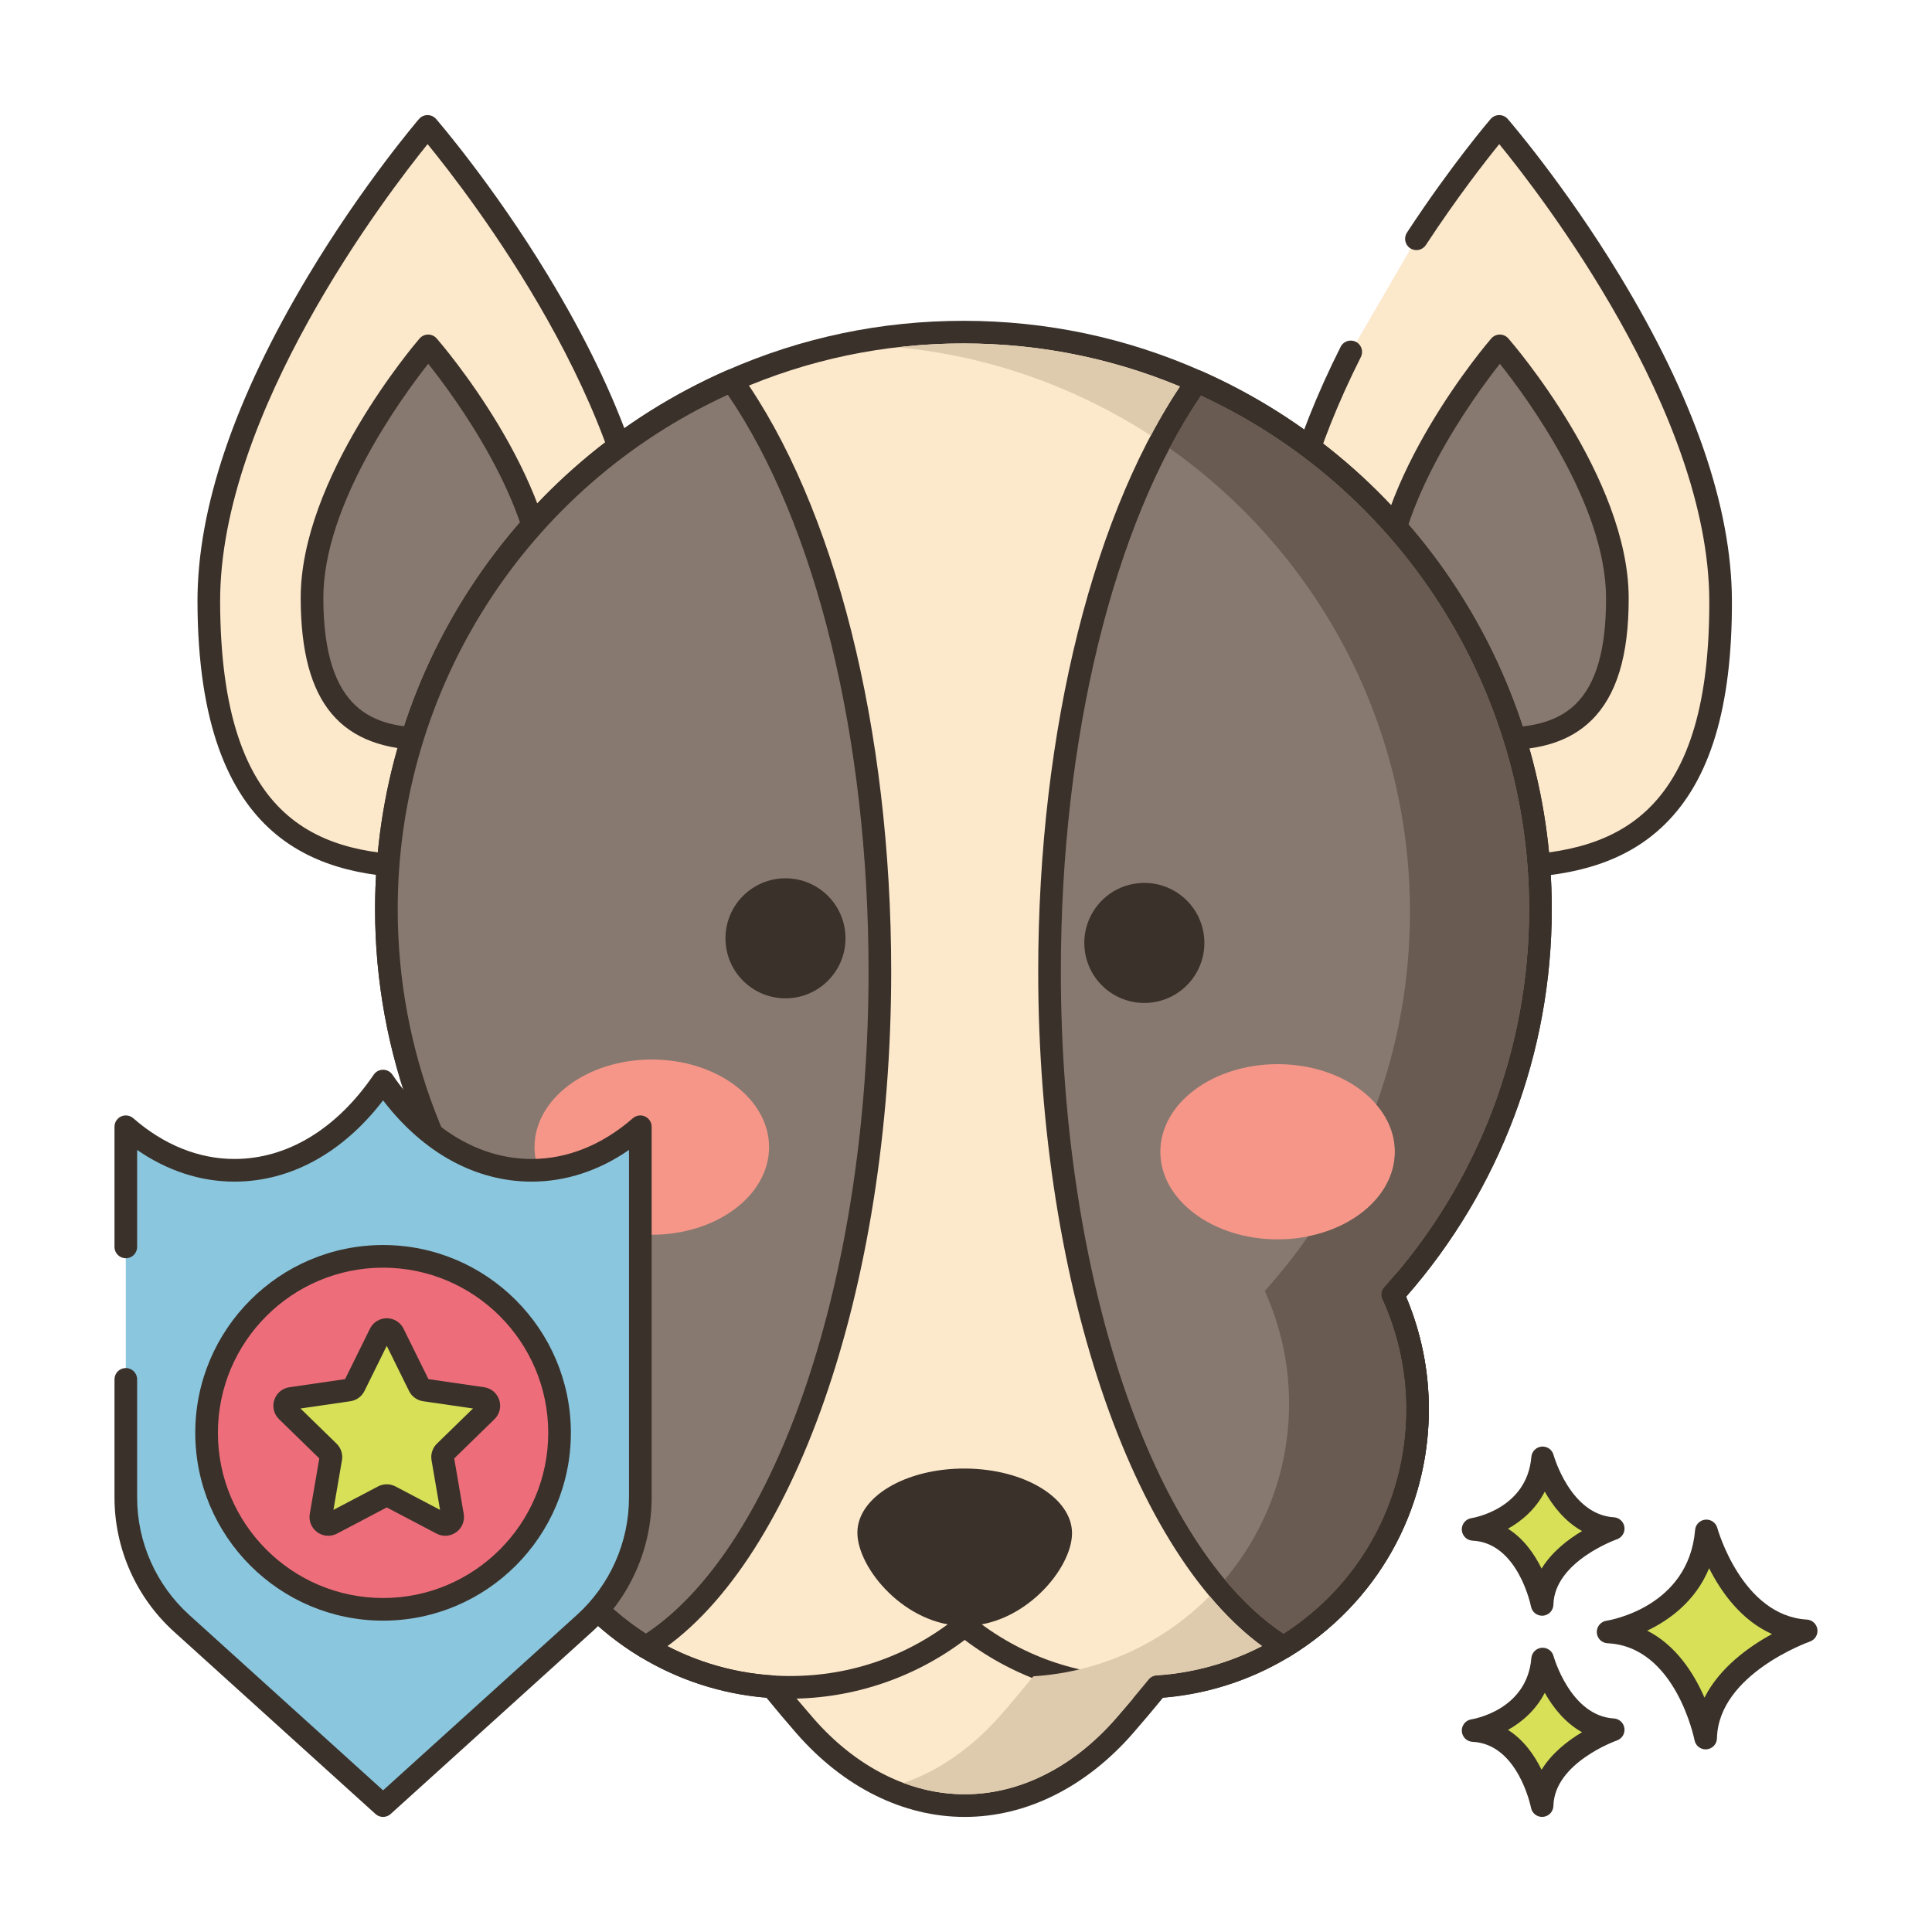
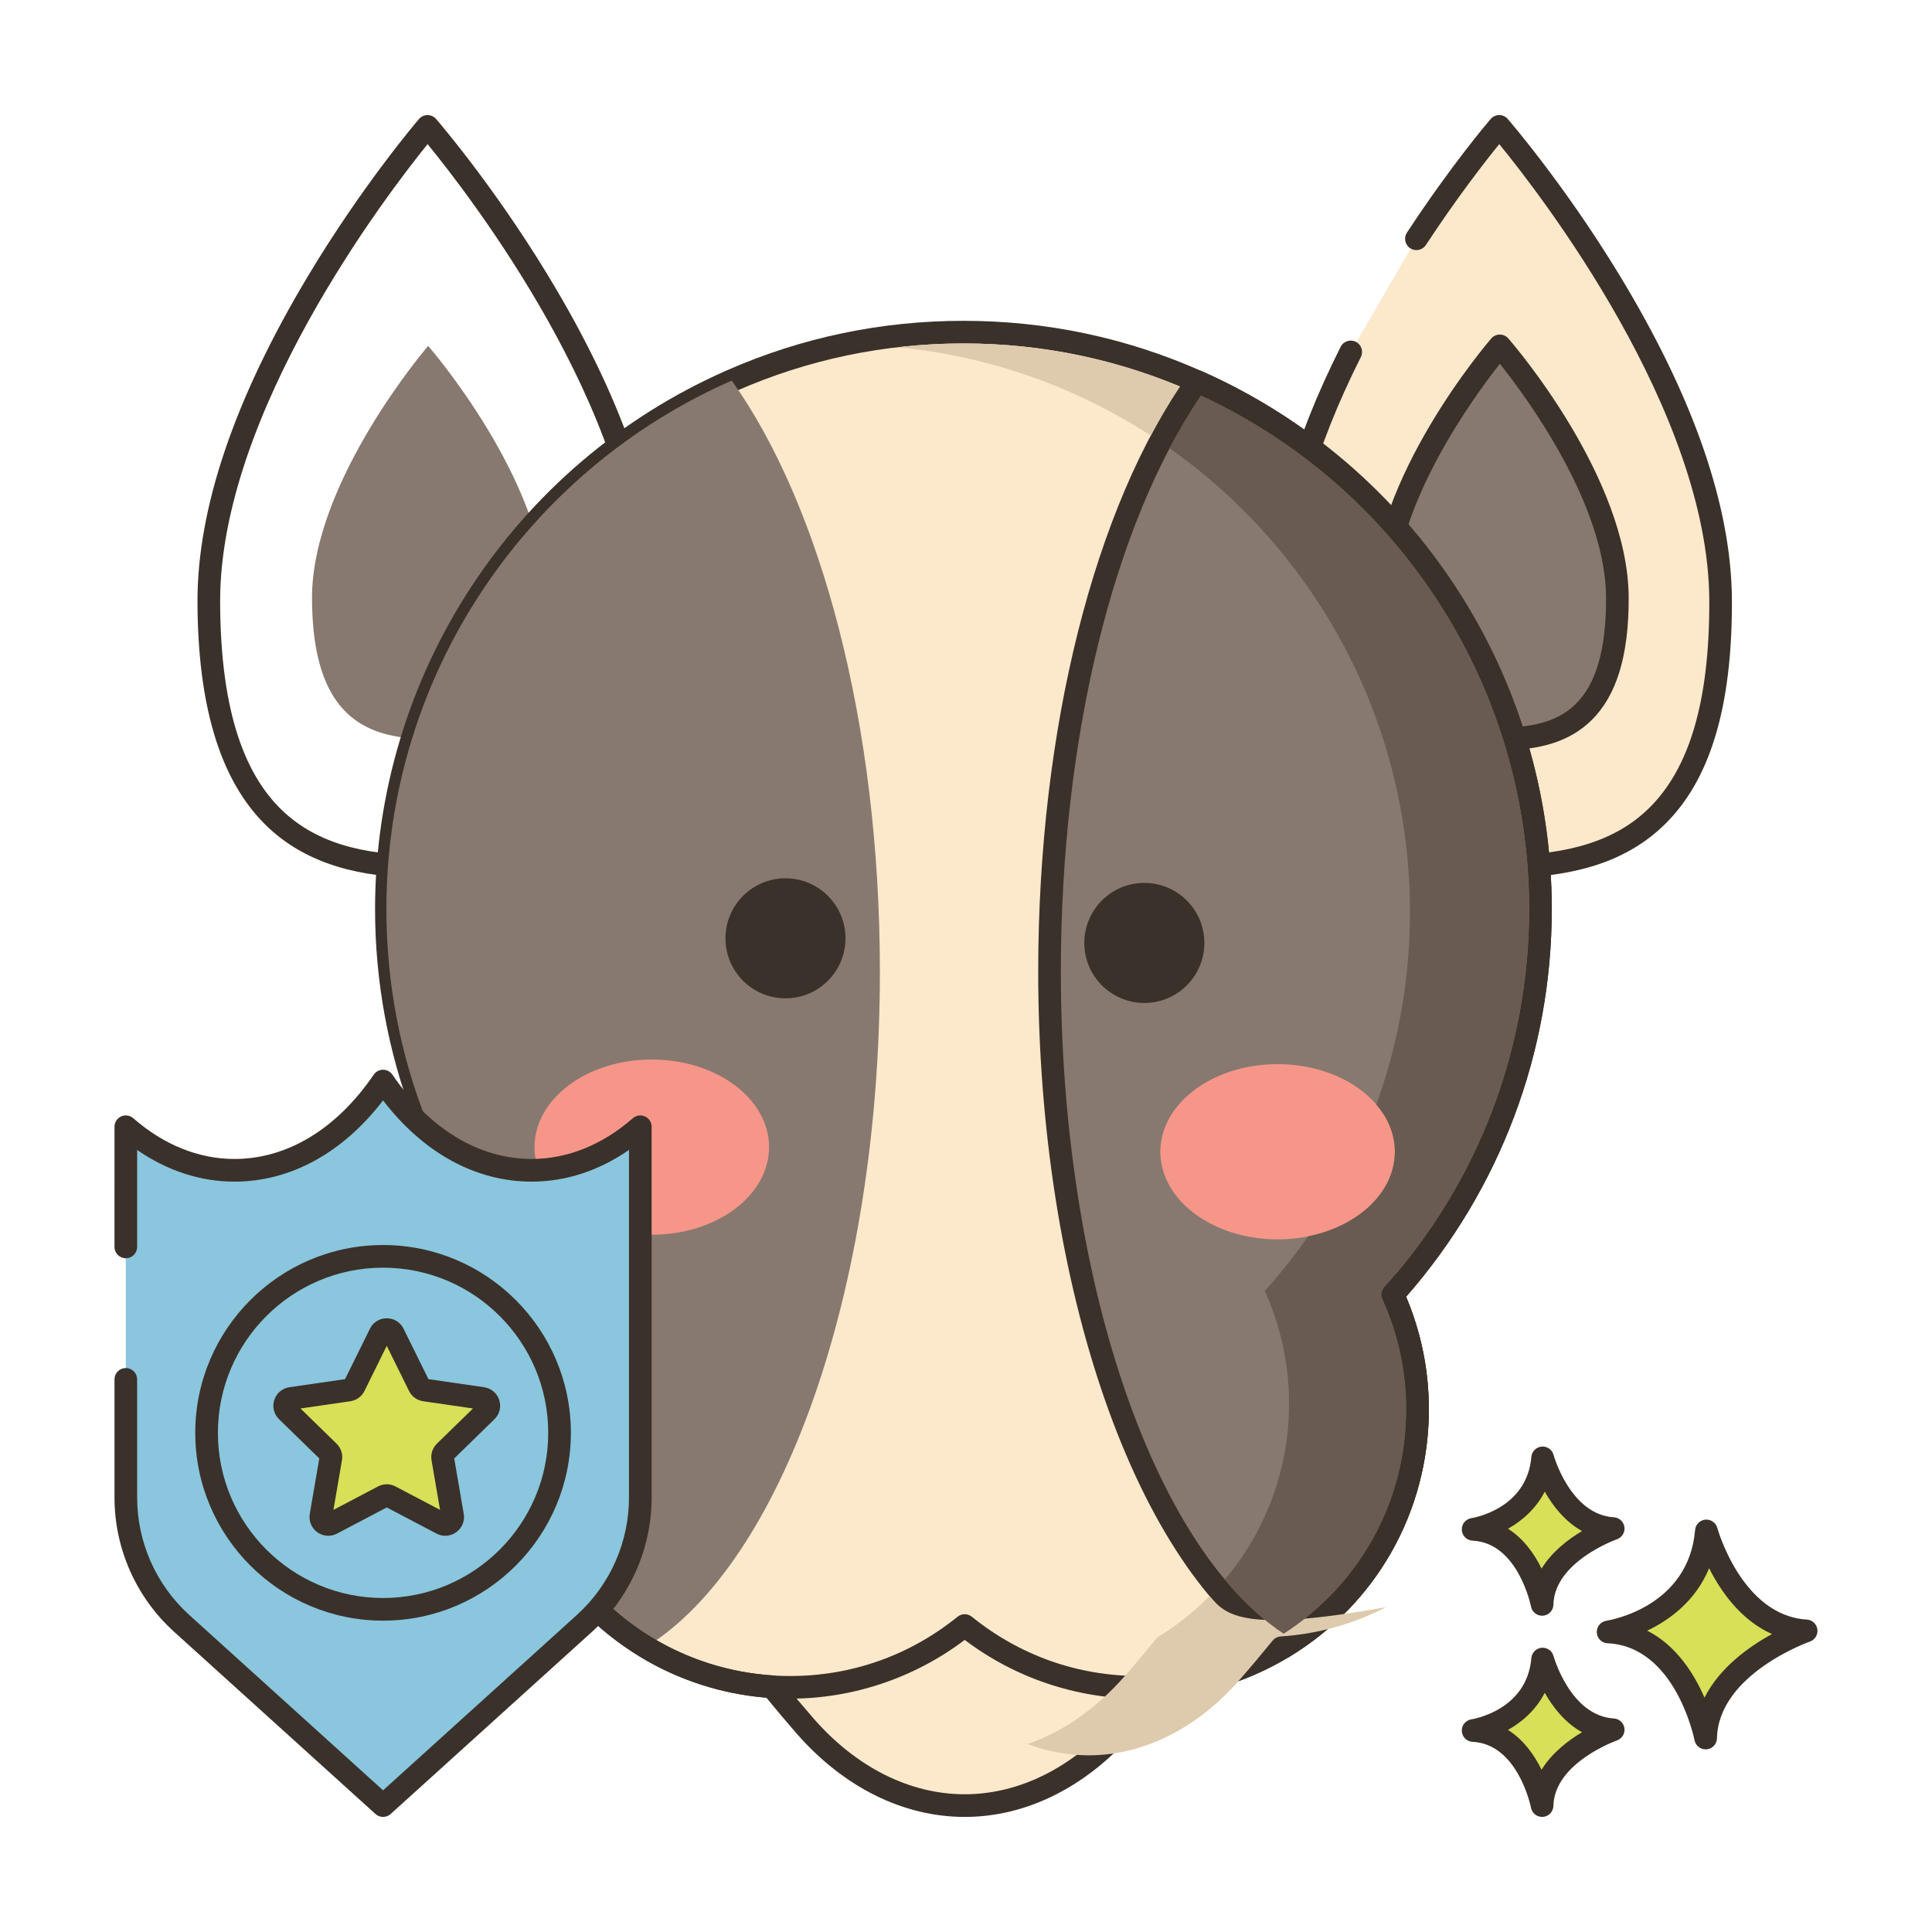
<svg xmlns="http://www.w3.org/2000/svg" version="1.1" id="Layer_1" x="0px" y="0px" viewBox="0 0 256 256" enable-background="new 0 0 256 256" xml:space="preserve">
  <g>
    <path fill="#FCE8CB" d="M178.981,46.629c-5.179,10.306-9.344,22.048-9.313,33.141c0.082,29.247,13.154,35.122,29.259,35.077   c16.105-0.045,29.144-5.994,29.062-35.241c-0.082-29.247-29.337-62.857-29.337-62.857s-5.072,5.902-10.97,14.893L178.981,46.629z" />
    <path fill="#3A312A" d="M198.727,116.348c-14.227,0-30.468-4.235-30.559-36.573c-0.027-9.878,3.16-21.257,9.473-33.819   c0.372-0.741,1.275-1.038,2.014-0.667c0.74,0.372,1.039,1.273,0.667,2.014c-6.1,12.138-9.179,23.061-9.153,32.463   c0.083,29.582,13.357,33.612,27.755,33.582c9.015-0.025,15.229-2.009,19.556-6.242c5.427-5.31,8.047-14.303,8.01-27.495   c-0.071-25.082-22.477-53.97-27.832-60.515c-1.81,2.232-5.576,7.049-9.722,13.369c-0.454,0.692-1.385,0.885-2.077,0.432   c-0.693-0.455-0.886-1.385-0.432-2.077c5.884-8.969,10.878-14.804,11.087-15.047c0.284-0.331,0.697-0.521,1.133-0.523   c0.002,0,0.003,0,0.005,0c0.434,0,0.847,0.188,1.131,0.515c0.074,0.085,7.482,8.638,14.788,20.667   c9.864,16.239,14.882,30.764,14.917,43.17c0.04,14.044-2.876,23.742-8.912,29.647c-4.921,4.815-11.799,7.07-21.645,7.098   C198.863,116.347,198.795,116.348,198.727,116.348z" />
    <path fill="#D7E057" d="M226.107,202.853c0,0,3.408,12.659,13.222,13.246c0,0-13.1,4.525-13.321,14.202   c0,0-2.578-13.572-12.925-14.059C213.082,216.243,225.133,214.417,226.107,202.853z" />
    <path fill="#3A312A" d="M226.006,231.801c-0.713,0-1.335-0.506-1.472-1.217c-0.024-0.124-2.495-12.418-11.523-12.843   c-0.77-0.037-1.387-0.651-1.427-1.421c-0.04-0.771,0.511-1.445,1.273-1.561c0.441-0.069,10.894-1.817,11.754-12.032   c0.061-0.725,0.634-1.301,1.359-1.367c0.719-0.064,1.393,0.399,1.583,1.102c0.032,0.116,3.259,11.626,11.864,12.14   c0.714,0.043,1.298,0.584,1.396,1.292c0.098,0.708-0.319,1.388-0.994,1.623c-0.121,0.042-12.118,4.311-12.313,12.819   c-0.018,0.767-0.61,1.395-1.374,1.46C226.09,231.8,226.048,231.801,226.006,231.801z M218.265,216.072   c3.878,1.969,6.23,5.746,7.587,8.876c2.026-4.021,5.942-6.787,8.949-8.427c-4.135-1.842-6.783-5.651-8.334-8.722   C224.674,212.159,221.196,214.667,218.265,216.072z" />
    <path fill="#D7E057" d="M204.408,219.834c0,0,2.411,8.954,9.352,9.369c0,0-9.266,3.201-9.422,10.045c0,0-1.824-9.6-9.142-9.944   C195.196,229.304,203.719,228.013,204.408,219.834z" />
    <path fill="#3A312A" d="M204.337,240.749c-0.714,0-1.337-0.507-1.473-1.22c-0.016-0.082-1.704-8.442-7.739-8.726   c-0.77-0.037-1.387-0.651-1.427-1.421c-0.04-0.77,0.511-1.445,1.273-1.561c0.296-0.047,7.364-1.243,7.942-8.113   c0.061-0.726,0.635-1.303,1.36-1.368c0.731-0.062,1.392,0.399,1.582,1.102l0,0c0.021,0.079,2.227,7.919,7.993,8.264   c0.715,0.043,1.299,0.584,1.396,1.293c0.098,0.709-0.319,1.388-0.996,1.622c-0.081,0.028-8.282,2.953-8.412,8.662   c-0.018,0.767-0.611,1.397-1.376,1.461C204.419,240.747,204.378,240.749,204.337,240.749z M199.818,229.221   c2.107,1.333,3.523,3.394,4.447,5.28c1.376-2.232,3.515-3.872,5.364-4.973c-2.287-1.269-3.884-3.35-4.941-5.223   C203.515,226.591,201.673,228.18,199.818,229.221z" />
    <path fill="#D7E057" d="M204.408,193.176c0,0,2.411,8.954,9.352,9.37c0,0-9.266,3.201-9.422,10.045c0,0-1.824-9.6-9.142-9.944   C195.196,202.647,203.719,201.356,204.408,193.176z" />
    <path fill="#3A312A" d="M204.337,214.091c-0.714,0-1.337-0.507-1.473-1.22c-0.016-0.081-1.704-8.442-7.739-8.726   c-0.77-0.037-1.388-0.651-1.428-1.421c-0.04-0.77,0.511-1.445,1.273-1.561c0.296-0.047,7.364-1.243,7.942-8.114   c0.061-0.726,0.635-1.303,1.36-1.368c0.731-0.063,1.392,0.4,1.582,1.102l0,0c0.021,0.079,2.227,7.92,7.994,8.265   c0.714,0.043,1.299,0.585,1.396,1.294c0.098,0.709-0.32,1.388-0.996,1.622c-0.081,0.028-8.282,2.952-8.412,8.662   c-0.018,0.767-0.611,1.397-1.376,1.461C204.419,214.09,204.378,214.091,204.337,214.091z M199.818,202.564   c2.107,1.332,3.523,3.394,4.447,5.28c1.376-2.232,3.515-3.872,5.365-4.972c-2.287-1.27-3.884-3.35-4.941-5.224   C203.515,199.934,201.673,201.523,199.818,202.564z" />
-     <path fill="#FCE8CB" d="M85.989,79.606c0.082,29.247-12.957,35.196-29.062,35.241c-16.105,0.045-29.177-5.83-29.259-35.077   c-0.082-29.247,28.983-63.021,28.983-63.021S85.906,50.36,85.989,79.606z" />
    <path fill="#3A312A" d="M56.727,116.348c-14.227,0-30.468-4.235-30.559-36.573c-0.035-12.406,4.902-26.959,14.675-43.254   c7.238-12.07,14.599-20.665,14.672-20.75c0.284-0.33,0.697-0.52,1.132-0.522c0.446,0.006,0.85,0.187,1.136,0.515   c0.074,0.085,7.482,8.638,14.788,20.667c9.864,16.239,14.882,30.764,14.918,43.17l0,0c0.039,14.044-2.876,23.742-8.912,29.647   c-4.921,4.815-11.799,7.07-21.646,7.098C56.863,116.347,56.795,116.348,56.727,116.348z M56.658,19.097   c-5.32,6.578-27.56,35.589-27.49,60.668c0.083,29.582,13.391,33.612,27.755,33.582c9.015-0.025,15.229-2.009,19.556-6.242   c5.427-5.31,8.047-14.303,8.01-27.495l0,0C84.418,54.53,62.015,25.645,56.658,19.097z" />
    <path fill="#87796F" d="M72.31,79.207c0.044,15.529-6.88,18.688-15.431,18.712c-8.551,0.024-15.492-3.096-15.536-18.625   C41.3,63.765,56.733,45.831,56.733,45.831S72.267,63.678,72.31,79.207z" />
-     <path fill="#3A312A" d="M56.791,99.419c-11.681,0-16.908-6.209-16.948-20.121c-0.044-15.906,15.107-33.696,15.753-34.446   c0.284-0.33,0.697-0.52,1.132-0.521c0.001,0,0.003,0,0.004,0c0.434,0,0.847,0.188,1.131,0.515   c0.65,0.746,15.901,18.451,15.946,34.356c0.022,7.657-1.596,12.971-4.943,16.247c-2.753,2.693-6.56,3.954-11.983,3.969   C56.853,99.419,56.822,99.419,56.791,99.419z M56.74,48.202c-3.503,4.446-13.931,18.726-13.896,31.088   c0.042,15.016,6.705,17.129,13.927,17.129c0.035,0,0.07,0,0.105,0c4.592-0.013,7.735-1.002,9.894-3.114   c2.739-2.679,4.061-7.29,4.041-14.094C70.776,66.849,60.268,52.628,56.74,48.202z" />
    <path fill="#87796F" d="M214.31,79.207c0.044,15.529-6.88,18.688-15.431,18.712c-8.551,0.024-15.492-3.096-15.536-18.625   c-0.044-15.529,15.389-33.463,15.389-33.463S214.267,63.678,214.31,79.207z" />
    <path fill="#3A312A" d="M198.791,99.419c-11.681,0-16.908-6.209-16.948-20.121c-0.045-15.906,15.107-33.696,15.753-34.446   c0.284-0.33,0.697-0.52,1.132-0.521c0.001,0,0.003,0,0.004,0c0.434,0,0.847,0.188,1.131,0.515   c0.65,0.746,15.901,18.451,15.946,34.356c0.022,7.657-1.596,12.971-4.943,16.247c-2.753,2.693-6.56,3.954-11.983,3.969   C198.853,99.419,198.822,99.419,198.791,99.419z M198.74,48.202c-3.503,4.446-13.931,18.726-13.896,31.088   c0.042,15.016,6.704,17.129,13.927,17.129c0.035,0,0.07,0,0.105,0c4.592-0.013,7.735-1.002,9.894-3.114   c2.739-2.679,4.061-7.29,4.041-14.094C212.776,66.849,202.268,52.628,198.74,48.202z" />
    <path fill="#FCE8CB" d="M184.548,171.559c2.1,4.63,3.28,9.76,3.28,15.17c0,13.36-7.11,25.05-17.75,31.52   c-4.93,2.99-10.63,4.86-16.72,5.25c-1.47,1.8-2.92,3.53-4.35,5.17c-12.3,14.11-30.06,14.11-42.36,0c-1.43-1.64-2.88-3.37-4.35-5.17   c-6.09-0.39-11.79-2.26-16.72-5.25c-10.64-6.47-17.75-18.16-17.75-31.52c0-5.32,1.14-10.37,3.16-14.93   c-12.29-13.57-19.79-31.57-19.79-51.32c0-31.31,18.82-58.23,45.76-70.05c9.4-4.13,19.78-6.42,30.7-6.42   c11.02,0,21.49,2.33,30.96,6.54c26.8,11.88,45.5,38.72,45.5,69.93C204.118,140.109,196.719,158.019,184.548,171.559z" />
    <path fill="#3A312A" d="M127.829,240.752c-8.149,0-16.073-3.941-22.311-11.097c-1.249-1.432-2.552-2.976-3.972-4.706   c-5.911-0.482-11.687-2.349-16.745-5.417c-11.567-7.034-18.472-19.296-18.472-32.803c0-5.059,0.977-9.979,2.905-14.642   c-12.604-14.266-19.535-32.554-19.535-51.608c0-30.953,18.314-58.988,46.657-71.423c9.887-4.344,20.419-6.546,31.303-6.546   c10.995,0,21.616,2.244,31.569,6.669c28.181,12.492,46.391,40.479,46.391,71.3c0,18.947-6.85,37.144-19.311,51.357   c2.005,4.731,3.02,9.736,3.02,14.893c0,13.507-6.905,25.769-18.471,32.802c-5.06,3.069-10.835,4.936-16.747,5.418   c-1.42,1.73-2.724,3.275-3.973,4.706C143.901,236.81,135.978,240.752,127.829,240.752z M127.659,45.509   c-10.466,0-20.592,2.117-30.097,6.293c-27.254,11.957-44.863,38.914-44.863,68.676c0,18.63,6.89,36.499,19.401,50.313   c0.398,0.439,0.5,1.072,0.26,1.614c-2.011,4.541-3.031,9.36-3.031,14.322c0,12.451,6.366,23.754,17.029,30.238   c4.832,2.931,10.378,4.672,16.036,5.035c0.416,0.027,0.802,0.226,1.066,0.548c1.56,1.91,2.973,3.589,4.319,5.133   c5.66,6.493,12.78,10.069,20.049,10.069c7.269,0,14.389-3.576,20.049-10.069c1.347-1.544,2.76-3.223,4.32-5.133   c0.264-0.323,0.65-0.521,1.066-0.548c5.658-0.362,11.204-2.104,16.038-5.036c10.662-6.483,17.028-17.787,17.028-30.237   c0-5.053-1.059-9.949-3.146-14.55c-0.246-0.542-0.147-1.179,0.251-1.622c12.373-13.764,19.186-31.549,19.186-50.077   c0-29.635-17.51-56.546-44.608-68.559C148.442,47.666,138.23,45.509,127.659,45.509z" />
    <path fill="#87796F" d="M116.589,128.749c0,42.57-13.12,78.47-31.01,89.5c-10.64-6.47-17.75-18.16-17.75-31.52   c0-5.32,1.14-10.37,3.16-14.93c-12.29-13.57-19.79-31.57-19.79-51.32c0-31.31,18.82-58.23,45.76-70.05   C108.758,66.969,116.589,95.869,116.589,128.749z" />
-     <path fill="#3A312A" d="M85.579,219.749c-0.27,0-0.54-0.073-0.779-0.218c-11.566-7.033-18.471-19.295-18.471-32.802   c0-5.059,0.977-9.98,2.905-14.642c-12.604-14.266-19.535-32.554-19.535-51.608c0-30.953,18.314-58.988,46.657-71.423   c0.648-0.286,1.411-0.076,1.824,0.502c12.466,17.475,19.909,47.079,19.909,79.191c0,41.933-13.045,79.261-31.723,90.777   C86.124,219.674,85.852,219.749,85.579,219.749z M96.439,52.305c-26.613,12.198-43.741,38.822-43.741,68.173   c0,18.63,6.89,36.499,19.401,50.313c0.398,0.439,0.5,1.072,0.26,1.614c-2.011,4.541-3.031,9.36-3.031,14.322   c0,12.141,6.053,23.191,16.241,29.745c17.422-11.56,29.52-47.376,29.52-87.725C115.089,97.851,108.134,69.413,96.439,52.305z" />
    <path fill="#87796F" d="M184.548,171.559c2.1,4.63,3.28,9.76,3.28,15.17c0,13.36-7.11,25.05-17.75,31.52   c-17.89-11.03-31.01-46.93-31.01-89.5c0-32.8,7.79-61.64,19.55-78.2c26.8,11.88,45.5,38.72,45.5,69.93   C204.118,140.109,196.719,158.019,184.548,171.559z" />
    <path fill="#3A312A" d="M170.079,219.749c-0.273,0-0.546-0.074-0.787-0.223c-18.678-11.516-31.723-48.844-31.723-90.777   c0-32.027,7.412-61.585,19.827-79.068c0.415-0.582,1.181-0.792,1.831-0.503c28.182,12.492,46.392,40.479,46.392,71.301   c0,18.946-6.85,37.144-19.311,51.357c2.005,4.731,3.02,9.736,3.02,14.893c0,13.507-6.905,25.769-18.471,32.802   C170.619,219.676,170.349,219.749,170.079,219.749z M159.137,52.431c-11.644,17.115-18.569,45.505-18.569,76.318   c0,40.349,12.097,76.165,29.52,87.725c10.188-6.554,16.241-17.604,16.241-29.745c0-5.053-1.059-9.949-3.146-14.55   c-0.246-0.542-0.147-1.179,0.251-1.622c12.373-13.764,19.186-31.549,19.186-50.077C202.619,91.255,185.594,64.682,159.137,52.431z" />
    <circle fill="#3A312A" cx="104.081" cy="124.332" r="7.952" />
    <path fill="#F59689" d="M101.906,152.001c0,6.413-6.957,11.61-15.539,11.61c-8.581,0-15.539-5.198-15.539-11.61   c0-6.412,6.957-11.609,15.539-11.609C94.949,140.392,101.906,145.589,101.906,152.001z" />
    <ellipse transform="matrix(0.988 -0.156 0.156 0.988 -17.617 25.144)" fill="#3A312A" cx="151.576" cy="124.944" rx="7.952" ry="7.952" />
    <path fill="#F59689" d="M153.751,152.613c0,6.412,6.957,11.61,15.539,11.61c8.581,0,15.539-5.198,15.539-11.61   c0-6.412-6.957-11.609-15.539-11.609C160.708,141.004,153.751,146.201,153.751,152.613z" />
-     <path fill="#3A312A" d="M142.048,203.184c-0.02,4.712-6.421,12.296-14.274,12.261c-7.853-0.035-14.186-7.674-14.165-12.386   c0.021-4.712,6.404-8.504,14.257-8.469C135.719,194.625,142.068,198.473,142.048,203.184z" />
    <path fill="#3A312A" d="M150.971,225.082c-8.333,0-16.503-2.757-23.143-7.786c-6.64,5.029-14.811,7.786-23.143,7.786   c-21.15,0-38.357-17.207-38.357-38.357c0-6.822,1.814-13.521,5.245-19.374c0.42-0.714,1.339-0.954,2.053-0.535   c0.714,0.419,0.954,1.338,0.535,2.053c-3.162,5.392-4.833,11.567-4.833,17.856c0,19.496,15.861,35.357,35.357,35.357   c8.164,0,15.841-2.717,22.2-7.857c0.55-0.444,1.336-0.444,1.886,0c6.359,5.14,14.036,7.857,22.2,7.857   c19.496,0,35.357-15.861,35.357-35.357c0-6.288-1.671-12.462-4.833-17.856c-0.419-0.715-0.179-1.634,0.535-2.053   c0.715-0.418,1.633-0.179,2.053,0.535c3.432,5.854,5.245,12.553,5.245,19.374C189.329,207.875,172.122,225.082,150.971,225.082z" />
    <path fill="#8AC6DD" d="M16.671,182.773v15.66c0,6.35,2.687,12.404,7.395,16.665l26.692,24.152l26.692-24.152   c4.709-4.261,7.395-10.315,7.395-16.665V149.3c-4.178,3.653-9.108,5.77-14.392,5.77c-7.745,0-14.731-4.541-19.695-11.822   c-4.964,7.281-11.95,11.822-19.695,11.822c-5.284,0-10.214-2.117-14.392-5.77v15.923V182.773z" />
    <path fill="#3A312A" d="M50.759,240.751c-0.36,0-0.721-0.129-1.006-0.388L23.06,216.211c-5.014-4.537-7.889-11.016-7.889-17.778   v-15.66c0-0.829,0.671-1.5,1.5-1.5c0.829,0,1.5,0.671,1.5,1.5v15.66c0,5.915,2.516,11.585,6.902,15.553l25.686,23.242   l25.685-23.242c4.386-3.969,6.901-9.638,6.901-15.553v-46.061c-3.981,2.756-8.386,4.199-12.892,4.199   c-7.426,0-14.354-3.804-19.695-10.763c-5.341,6.959-12.27,10.763-19.695,10.763c-4.505,0-8.91-1.442-12.892-4.199v12.852   c0,0.829-0.671,1.5-1.5,1.5c-0.829,0-1.5-0.671-1.5-1.5V149.3c0-0.588,0.344-1.123,0.88-1.366c0.537-0.244,1.164-0.15,1.607,0.236   c4.04,3.532,8.675,5.399,13.405,5.399c6.992,0,13.546-3.966,18.456-11.167c0.279-0.41,0.743-0.655,1.239-0.655l0,0   c0.496,0,0.96,0.245,1.239,0.655c4.91,7.201,11.464,11.167,18.456,11.167c4.73,0,9.365-1.867,13.405-5.399   c0.442-0.387,1.07-0.48,1.607-0.236c0.536,0.243,0.88,0.777,0.88,1.366v49.133c0,6.761-2.876,13.241-7.889,17.778l-26.692,24.152   C51.479,240.622,51.119,240.751,50.759,240.751z" />
-     <circle fill="#ED6E7A" cx="50.759" cy="189.858" r="23.386" />
    <path fill="#3A312A" d="M50.759,214.744c-13.722,0-24.886-11.164-24.886-24.885c0-13.722,11.164-24.886,24.886-24.886   c13.722,0,24.885,11.163,24.885,24.886C75.644,203.58,64.48,214.744,50.759,214.744z M50.759,167.973   c-12.068,0-21.886,9.818-21.886,21.886c0,12.067,9.818,21.885,21.886,21.885c12.067,0,21.885-9.818,21.885-21.885   C72.644,177.791,62.826,167.973,50.759,167.973z" />
    <path fill="#D7E057" d="M52.127,176.724l3.418,6.926c0.143,0.29,0.42,0.491,0.74,0.537l7.643,1.111   c0.806,0.117,1.128,1.107,0.545,1.676l-5.531,5.391c-0.231,0.226-0.337,0.551-0.282,0.869l1.306,7.613   c0.138,0.803-0.705,1.415-1.425,1.036l-6.837-3.594c-0.286-0.151-0.628-0.151-0.915,0l-6.836,3.594   c-0.721,0.379-1.563-0.233-1.426-1.036l1.306-7.613c0.055-0.319-0.051-0.644-0.283-0.869l-5.531-5.391   c-0.583-0.568-0.261-1.559,0.544-1.676l7.644-1.111c0.32-0.046,0.597-0.247,0.74-0.537l3.418-6.926   C50.725,175.994,51.766,175.994,52.127,176.724z" />
    <path fill="#3A312A" d="M43.493,203.499c-0.513,0-1.022-0.161-1.457-0.477c-0.77-0.56-1.148-1.49-0.988-2.428l1.26-7.345   l-5.336-5.201c-0.682-0.665-0.922-1.64-0.628-2.545c0.294-0.905,1.062-1.552,2.004-1.689l7.375-1.072l3.298-6.682   c0.421-0.854,1.274-1.383,2.226-1.383c0,0,0,0,0.001,0c0.952,0,1.805,0.531,2.225,1.384l3.298,6.681l7.375,1.072   c0.942,0.137,1.709,0.785,2.004,1.689c0.294,0.905,0.053,1.88-0.628,2.545l-5.336,5.202l1.26,7.344   c0.161,0.938-0.218,1.869-0.988,2.428c-0.77,0.56-1.771,0.632-2.614,0.189l-6.596-3.468l-6.595,3.468   C44.284,203.404,43.887,203.499,43.493,203.499z M39.816,186.632l4.78,4.66c0.585,0.57,0.852,1.392,0.714,2.197l-1.128,6.579   l5.908-3.107c0.724-0.379,1.588-0.381,2.311,0l5.908,3.106l-1.128-6.579c-0.138-0.805,0.129-1.626,0.714-2.197l4.78-4.66   l-6.606-0.96c-0.809-0.117-1.508-0.625-1.869-1.358l-2.954-5.985l-2.954,5.986c-0.361,0.732-1.06,1.24-1.869,1.357L39.816,186.632z    M63.712,186.783h0.01H63.712z M50.781,177.388c0,0.001,0,0.001,0,0.001L50.781,177.388L50.781,177.388z" />
    <path fill="#DECAAD" d="M127.659,45.509c-2.92,0-5.81,0.17-8.67,0.51c8.15,0.78,15.93,2.88,23.11,6.07   c3.62,1.61,7.1,3.49,10.39,5.63c1.21-2.3,2.5-4.47,3.85-6.49C147.249,47.449,137.619,45.509,127.659,45.509z" />
-     <path fill="#DECAAD" d="M160.279,211.489c-2.07,2.1-4.39,3.93-6.92,5.47c-4.84,2.94-10.45,4.78-16.43,5.16   c-1.45,1.77-2.87,3.47-4.28,5.08c-3.87,4.44-8.3,7.46-12.92,9.06c2.63,0.98,5.35,1.49,8.1,1.49c7.27,0,14.39-3.57,20.05-10.07   c1.35-1.54,2.76-3.22,4.32-5.13c0.26-0.32,0.65-0.52,1.06-0.55c4.87-0.31,9.65-1.65,13.97-3.88   C164.799,216.339,162.479,214.109,160.279,211.489z" />
+     <path fill="#DECAAD" d="M160.279,211.489c-2.07,2.1-4.39,3.93-6.92,5.47c-1.45,1.77-2.87,3.47-4.28,5.08c-3.87,4.44-8.3,7.46-12.92,9.06c2.63,0.98,5.35,1.49,8.1,1.49c7.27,0,14.39-3.57,20.05-10.07   c1.35-1.54,2.76-3.22,4.32-5.13c0.26-0.32,0.65-0.52,1.06-0.55c4.87-0.31,9.65-1.65,13.97-3.88   C164.799,216.339,162.479,214.109,160.279,211.489z" />
    <path fill="#695B51" d="M183.429,170.559c12.38-13.77,19.19-31.55,19.19-50.08c0-29.22-17.02-55.8-43.48-68.05   c-1.46,2.15-2.85,4.47-4.17,6.96c19.27,13.61,31.86,36.05,31.86,61.45c0,8.96-1.57,17.55-4.46,25.52c1.56,1.8,2.46,3.95,2.46,6.25   c0,5.37-4.88,9.89-11.5,11.21c-1.76,2.53-3.68,4.95-5.74,7.24c2.06,4.55,3.22,9.59,3.22,14.91c0,8.89-3.2,17.03-8.52,23.33   c2.45,2.94,5.06,5.36,7.8,7.18c10.19-6.56,16.24-17.61,16.24-29.75c0-5.05-1.06-9.95-3.15-14.55   C182.939,171.639,183.039,170.999,183.429,170.559z" />
  </g>
</svg>